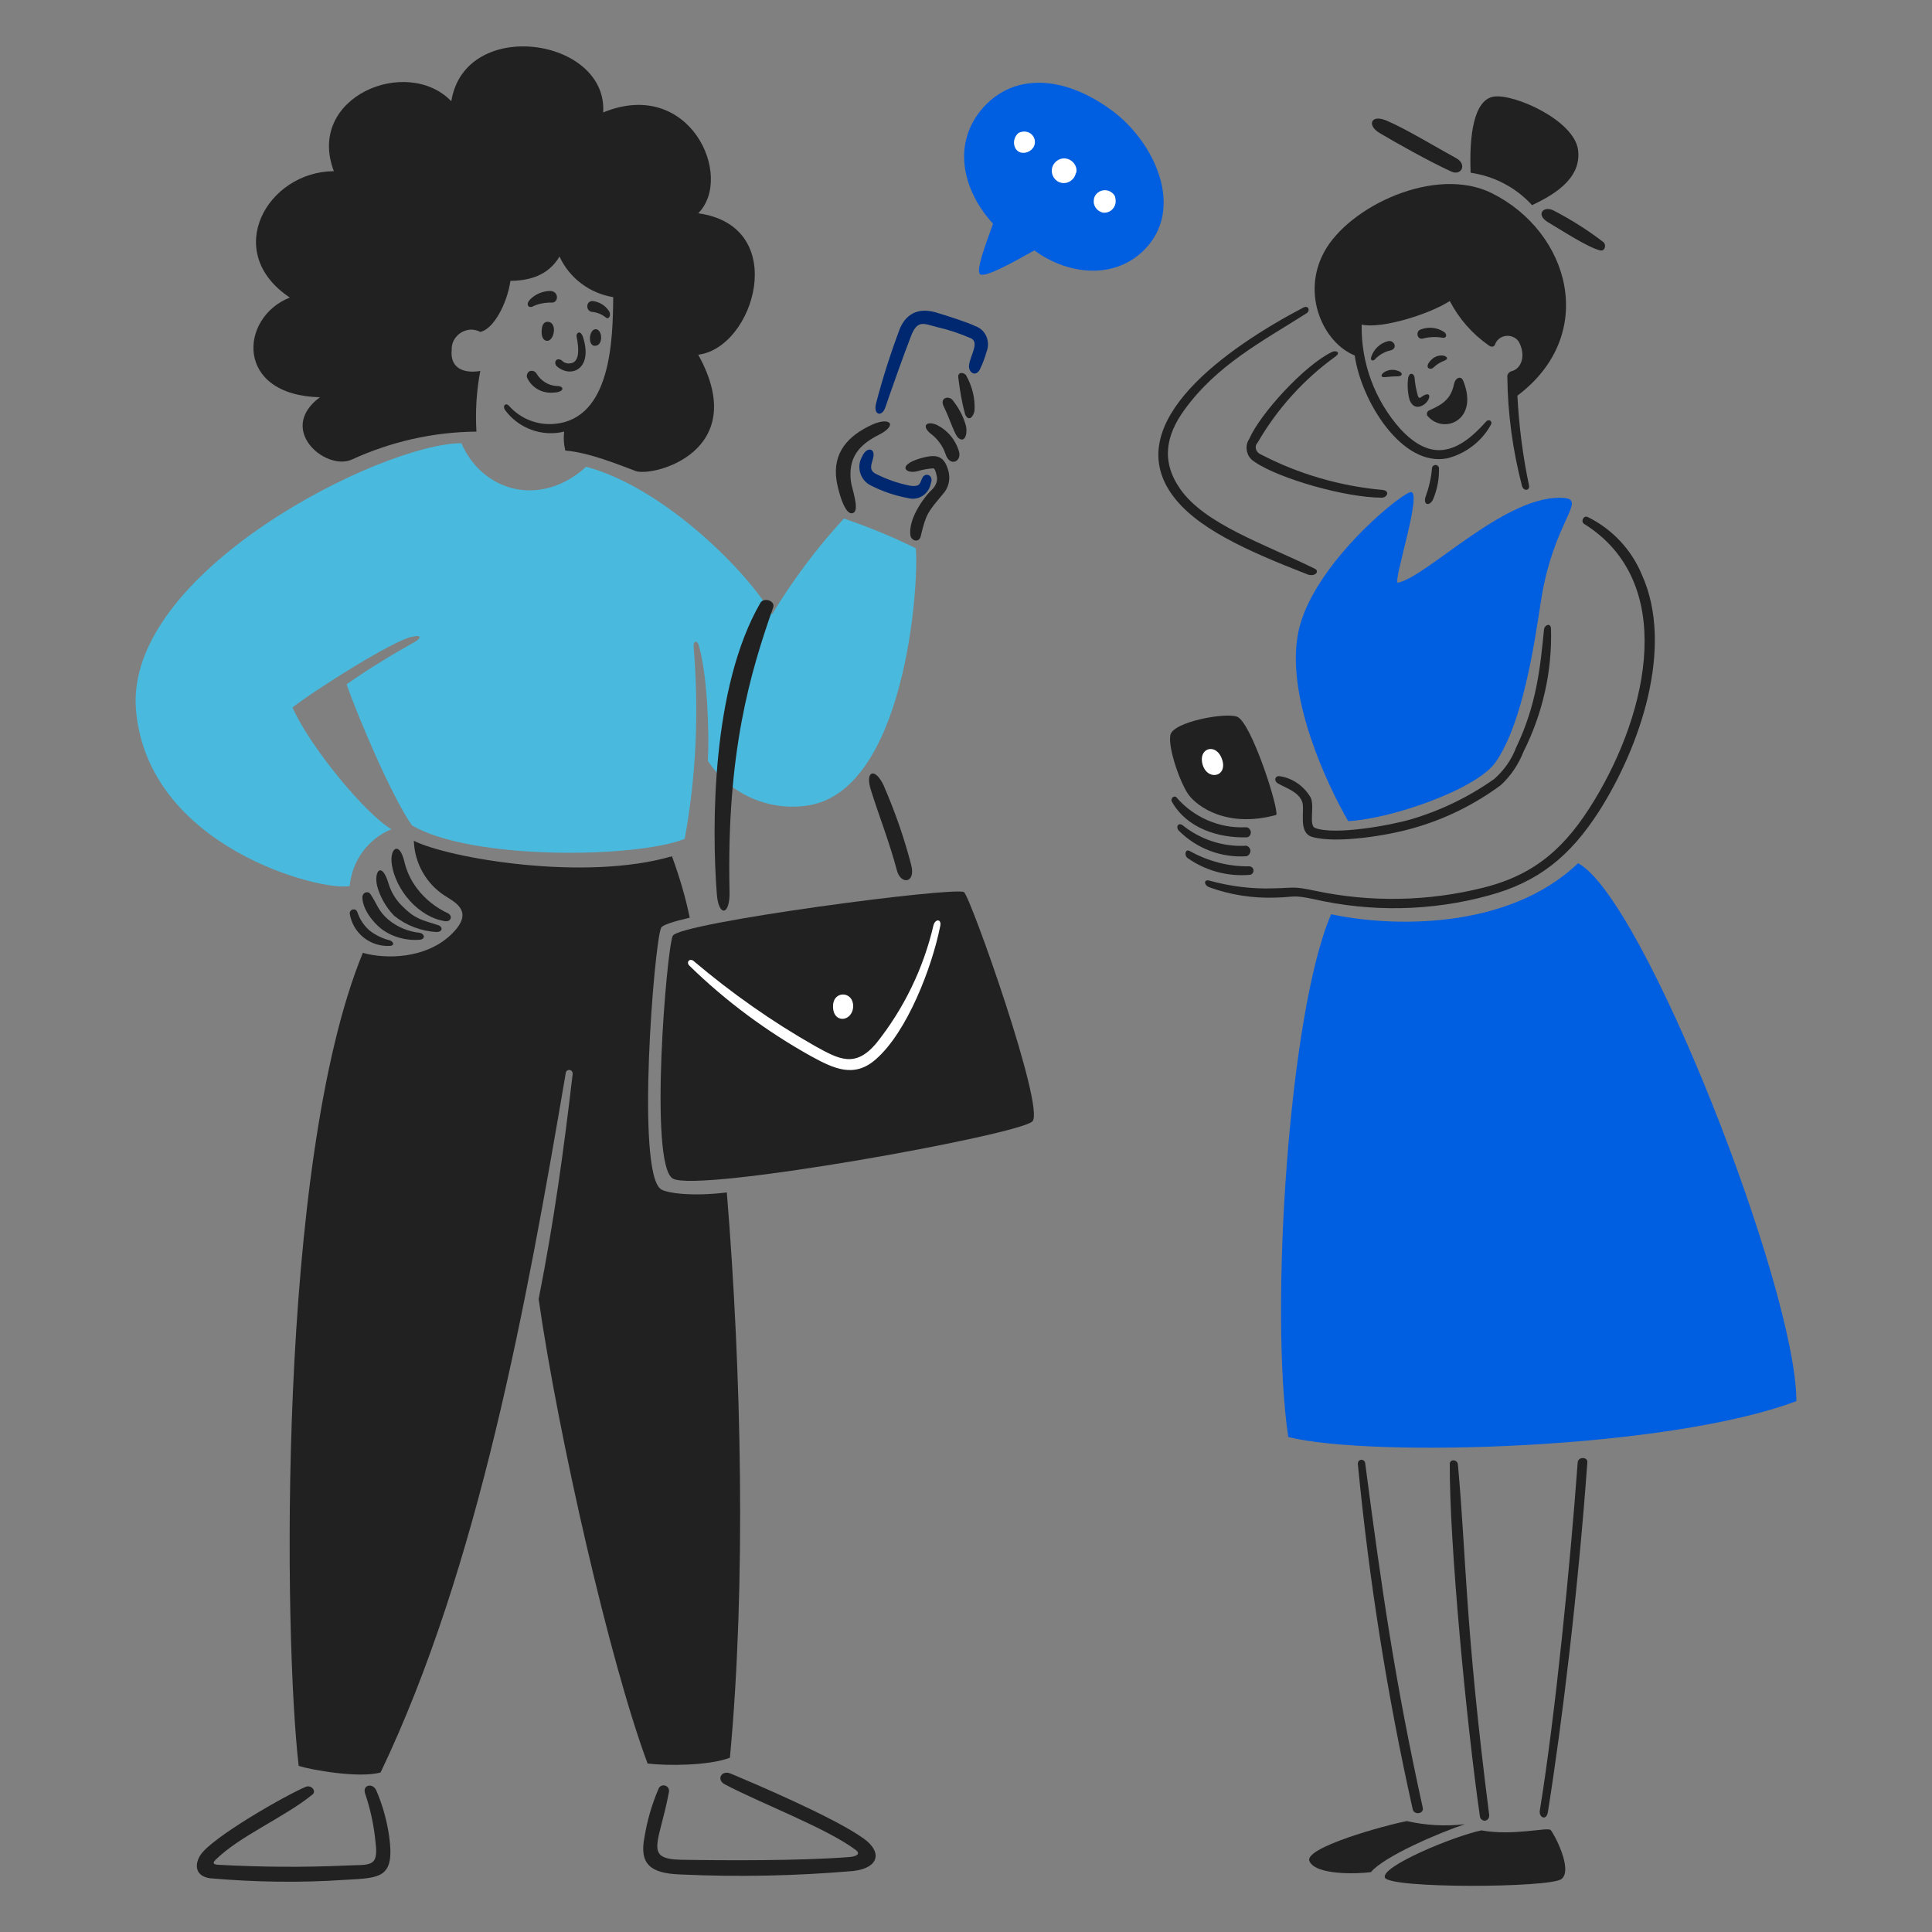
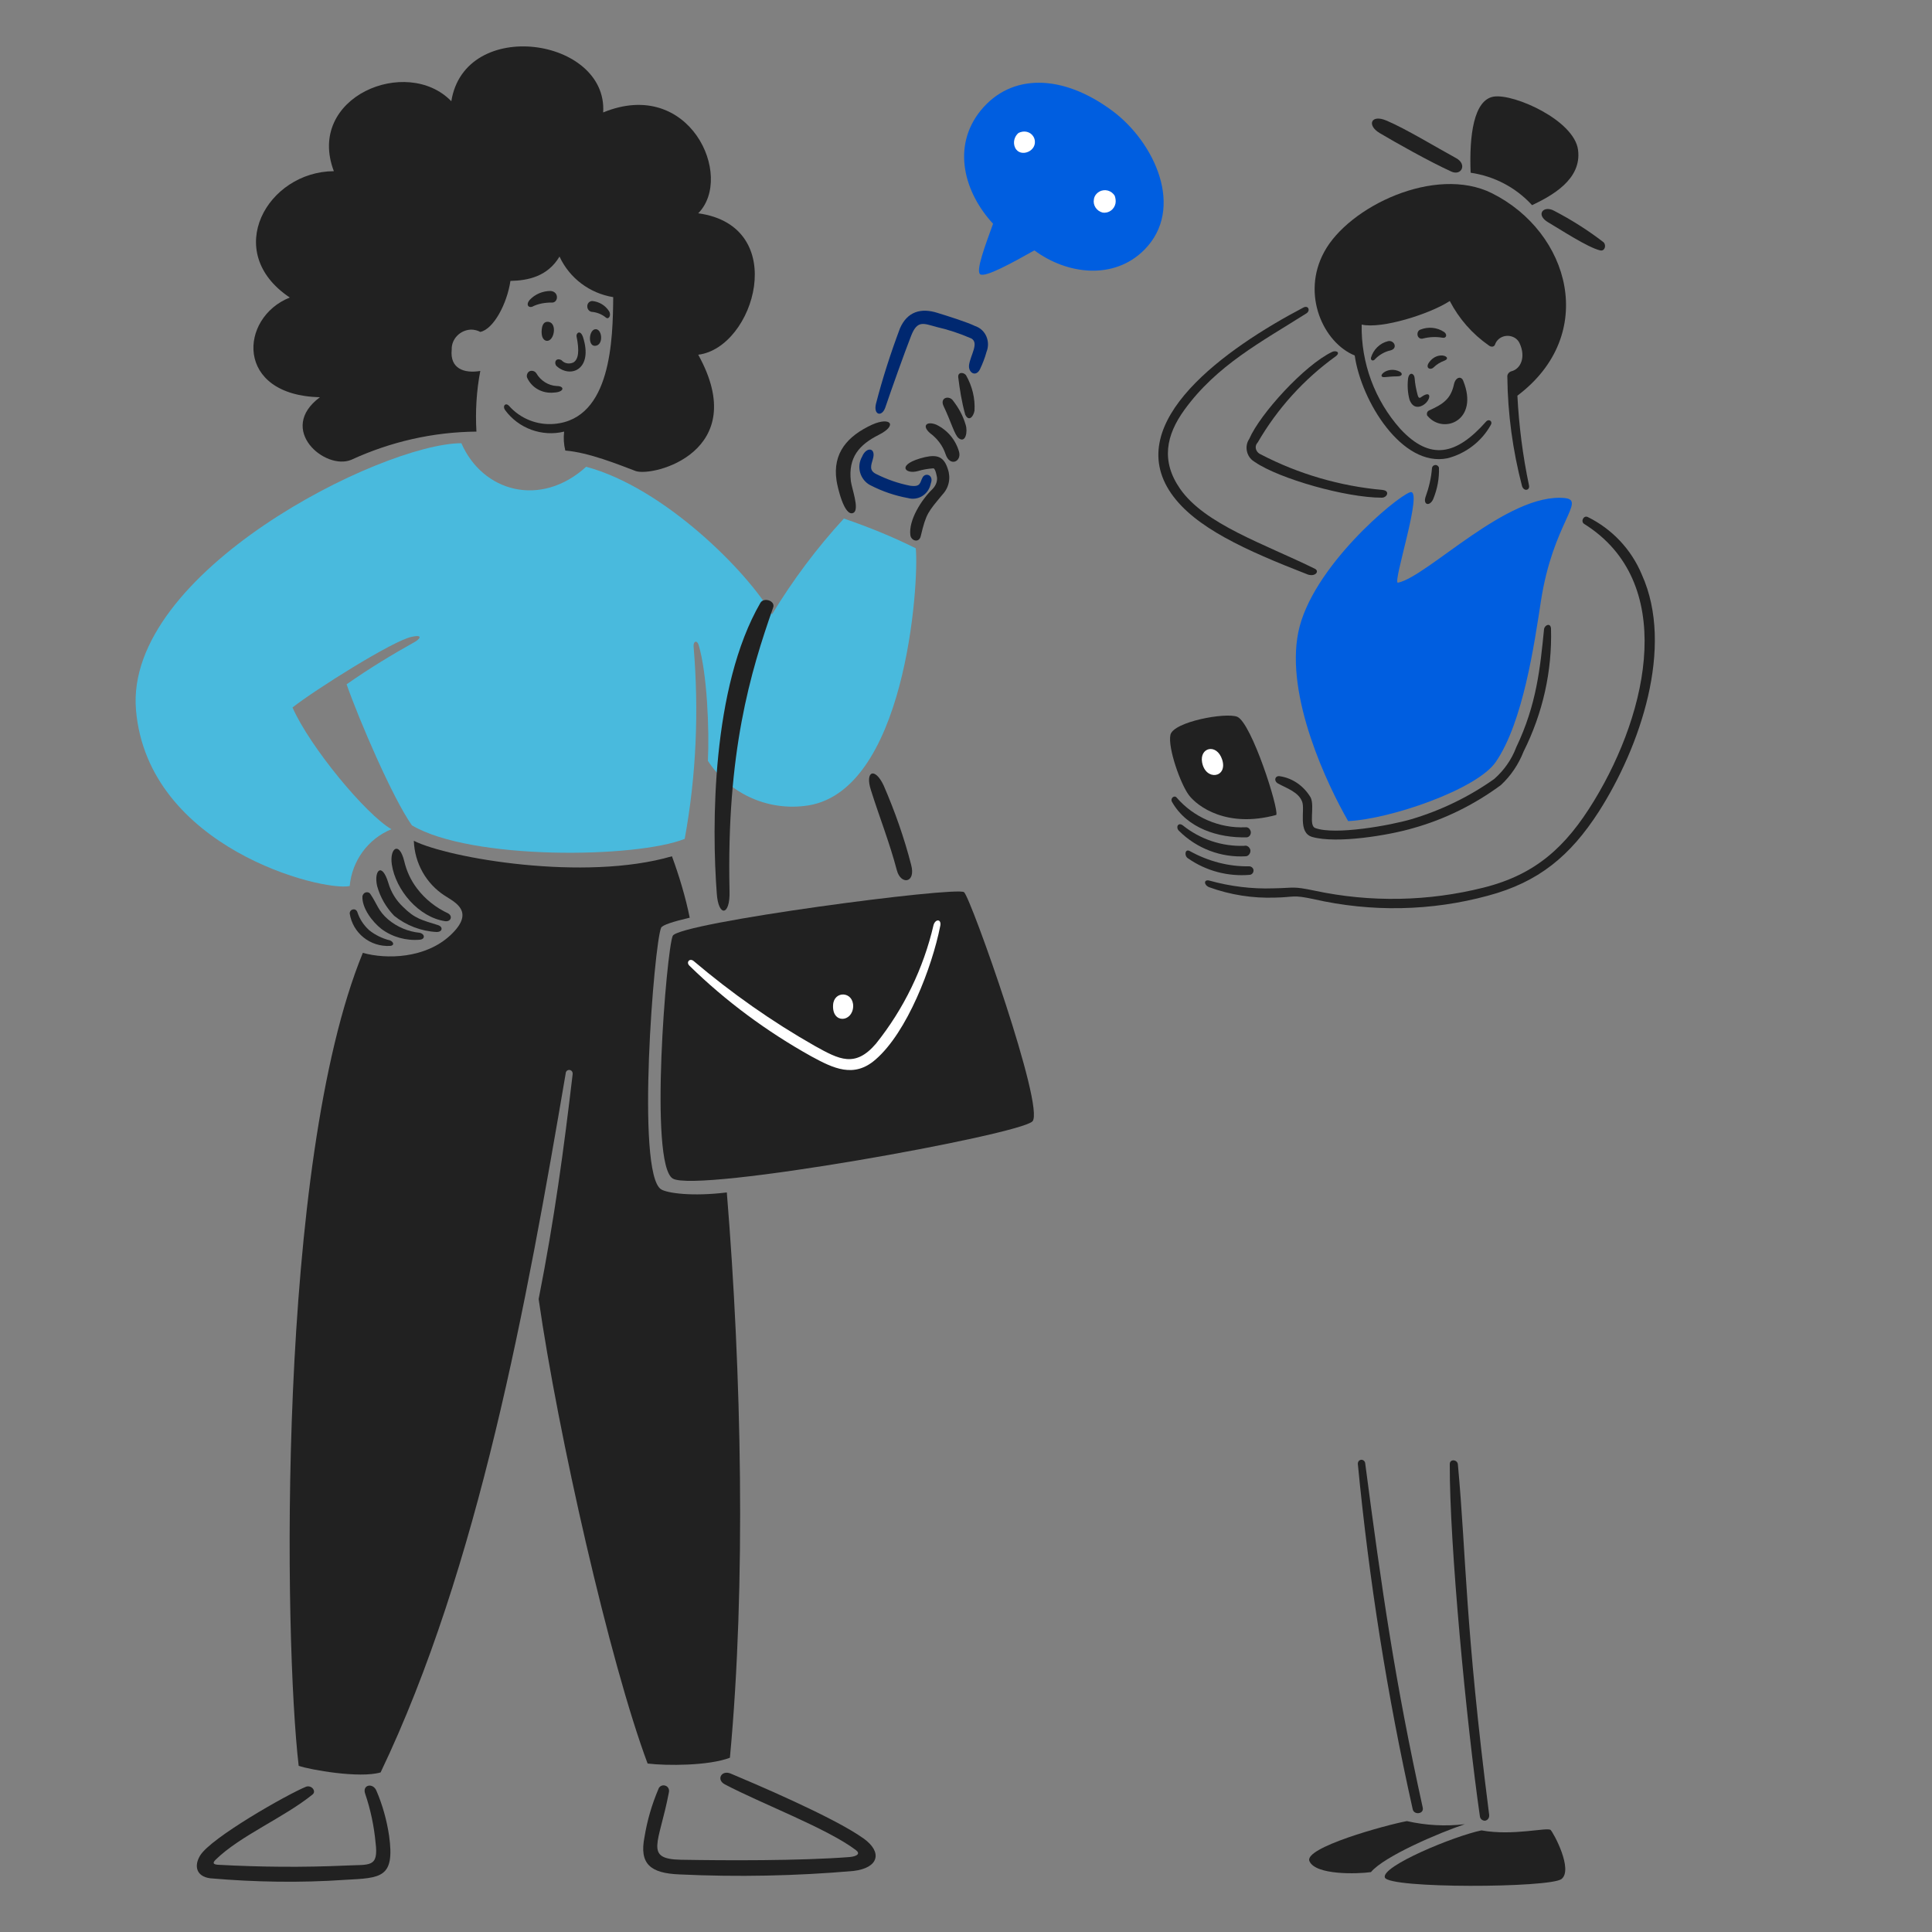
<svg xmlns="http://www.w3.org/2000/svg" version="1.1" id="Layer_1" x="0px" y="0px" viewBox="0 0 500 500" style="enable-background:new 0 0 500 500;" xml:space="preserve">
  <rect x="0" y="0" width="500" height="500" fill="#808080" stroke="none" />
  <style type="text/css">
	.st0{fill:#212121;}
	.st1{fill:#002870;}
	.st2{fill:#005EE0;}
	.st3{fill:#FFFFFF;}
	.st4{fill:#49BADD;}
</style>
  <g>
    <g>
      <path class="st0" d="M225.7,109.9c-6.3,2.9-10.3,7.3-9.2,14.5c0.2,1.4,2,9.6,4.4,8.3c1.6-0.9-0.5-6.4-0.7-8.2    c-0.7-6.1,2.1-9.4,7.3-12C232.4,110,230.4,107.8,225.7,109.9L225.7,109.9z" />
      <path class="st0" d="M250,97.1c-0.6-0.8-2.2-0.9-2,0.6c0.4,3.2,0.9,6.4,1.8,9.6c0.9,1.9,2.1,0.6,2.4-1    C252.4,103.1,251.6,99.9,250,97.1L250,97.1z" />
      <path class="st0" d="M245.3,121.4c0.8,2.3,0.3,4.8-1.4,6.6c-3.7,4.5-4.2,4.8-5.6,10.7c-0.4,1.9-2.5,1.3-2.7-0.2    c-0.5-3.9,2.9-9.2,5.7-11.9c0.8-0.8,1.3-1.9,1.2-3c-0.1-0.6-0.4-2.2-0.9-2.4c-1.4,0.1-2.7,0.3-4,0.7c-3.5,1-5.8-1.8,1.8-3.6    C242.6,117.6,244.3,118.2,245.3,121.4L245.3,121.4z" />
      <path class="st0" d="M248.2,116.9c-0.9-3.1-3-5.6-5.9-7c-2.5-1-3.8,0.3-1.6,2.2c1.9,1.4,3.3,3.3,4,5.4    C245.8,120.9,248.9,119.5,248.2,116.9L248.2,116.9z" />
      <path class="st0" d="M246.5,103.5c-1.1-1.2-3.3-0.5-2.3,1.6c2,4.2,2.8,7.4,3.9,8.3c1.8,1.4,2.4-1.7,1.8-3.5    C249.2,107.5,248,105.4,246.5,103.5L246.5,103.5z" />
      <path class="st0" d="M267.2,290.2c-3.3,3.5-86.9,18.6-93.1,14.8c-6.2-3.8-1.6-59.2,0-62.8c1.5-3.4,73.6-12.9,75.4-11.3    S270.5,286.7,267.2,290.2z" />
      <g>
        <g>
          <path class="st1" d="M238.8,123.5c-0.8,1.4-0.4,2.6-3.3,2.2c-3-0.6-5.9-1.6-8.7-3c-1.9-0.9-1.4-2.2-0.9-3.9      c0.9-3-1.7-3.3-2.8-0.6c-1.5,2.6-0.5,5.9,2,7.3c0.1,0,0.1,0.1,0.2,0.1c3.1,1.6,6.4,2.7,9.7,3.3c2.5,0.7,5.1-0.8,5.8-3.4      c0-0.1,0.1-0.3,0.1-0.4C241.7,123,239.6,122.2,238.8,123.5z" />
          <path class="st1" d="M255.3,91.1c-0.4,1.5-1,3-1.7,4.5c-1.1,2.1-3.1,0.8-2.8-1.2c0.4-2.6,2.6-5.6,0.6-6.8c-3-1.3-6-2.3-9.1-3      c-3.3-0.9-4.9-1.8-6.5,2.3c-1.8,4.6-5,13.6-6.7,18.6c-0.9,2.5-3.1,1.9-2.4-1c1.7-6.6,3.8-13.1,6.2-19.5c1.9-4.4,5.5-5.4,9.8-4      c2.3,0.7,7.7,2.4,9.7,3.4C255.1,85.3,256.4,88.4,255.3,91.1L255.3,91.1z" />
        </g>
        <path class="st2" d="M296.1,64.7c-7.8,7.8-19.9,6.4-28.4,0.1c-5.9,3.3-12.6,7-14,6.2c-1.3-0.8,1.4-7.8,3.3-13.1     c-7.4-8-10.8-19.9-3.2-29.3c7.9-9.7,21.2-9.5,34.1,0.1C298.8,36.8,306.8,54,296.1,64.7L296.1,64.7z" />
        <path class="st3" d="M267.7,35.9c-0.5-1.5-2.1-2.2-3.6-1.7c-0.2,0.1-0.3,0.1-0.5,0.2c-1.1,0.9-1.5,2.5-0.9,3.8     C264,41,268.7,39.1,267.7,35.9z" />
-         <path class="st3" d="M278.6,44c-0.1-1.7-1.6-3.1-3.4-3c-1.7,0.1-3.1,1.6-3,3.4c0.1,1.4,1.1,2.6,2.4,2.9c1.7,0.4,3.4-0.7,3.8-2.4     C278.6,44.6,278.6,44.3,278.6,44z" />
        <path class="st3" d="M288.5,50.7c-0.8-1.4-2.6-1.9-4-1.1c-0.7,0.4-1.3,1.1-1.4,2c-0.3,1.5,0.7,3,2.2,3.4c1.6,0.3,3.1-0.8,3.4-2.4     C288.8,51.9,288.7,51.3,288.5,50.7L288.5,50.7z" />
        <path class="st4" d="M35.2,183.8c3.1,35.7,48.3,47,55.3,45.5c0.6-6.5,4.7-12.2,10.8-14.7c-6.6-3.8-21.1-21.3-25.6-31.5     c5.4-4.3,26.1-17.4,30.9-18.3c3.3-0.7,1.7,0.8,0.8,1.3c-6.1,3.4-12,7-17.7,11c3.3,9.4,11.9,29.4,16.9,36.5     c15.4,9.1,58.1,8.5,70.6,3.5c3-16.4,3.7-33.1,2.3-49.8c-0.1-1.4,0.9-1.7,1.3-0.4c2.2,7.3,2.8,22,2.4,30     c5.4,8.3,15,12.8,24.8,11.7c26.4-2.6,29.9-57.9,29-66.7c-6-3-12.2-5.5-18.6-7.7c-7,7.6-13.2,15.9-18.6,24.8     c-6.2-10.9-27.9-32.8-48.1-38.2c-11.8,10.7-26.8,6.5-32.3-6.1C98.7,114.8,32.1,148.1,35.2,183.8z" />
        <path class="st0" d="M142,83.3c-1.3-0.2-1.7,0.9-1.8,2s0,2.6,1.2,2.9C143.4,88.5,144.3,83.7,142,83.3z" />
        <path class="st0" d="M154.3,85.2c-1.9-0.2-2.3,4.4-0.3,4.3C156.2,89.4,155.9,85.4,154.3,85.2z" />
        <path class="st0" d="M150.9,87.3c-0.7-2.1-1.8-1.1-1.7-0.3c0.8,3.9,0.5,6-0.8,6.8c-1.1,0.5-2.3,0.3-3.1-0.6     c-1.6-0.8-2,0.9-1.2,1.6C147.8,98,153.5,95.5,150.9,87.3z" />
        <path class="st0" d="M157.6,80.5c-1-1.5-2.5-2.4-4.3-2.6c-0.8,0-1.4,0.7-1.3,1.5c0,0.6,0.5,1.2,1.1,1.3c1.3,0.1,2.6,0.6,3.6,1.4     C157.5,82.9,158.3,81.6,157.6,80.5z" />
        <path class="st0" d="M142.5,75.3c-2,0-4,0.8-5.4,2.3c-1,1.1-0.5,2.1,0.6,1.8c1.5-0.8,3.3-1.1,5-1.1     C144.5,78.5,144.8,75.5,142.5,75.3L142.5,75.3z" />
        <path class="st0" d="M144.1,99.9c-2.2-0.1-4.2-1.4-5.3-3.3c-0.4-0.6-1.2-0.8-1.8-0.5c-0.5,0.3-0.8,1-0.6,1.6     c1.2,2.7,4,4.2,6.9,3.9C146.1,101.5,146.2,99.9,144.1,99.9L144.1,99.9z" />
        <path class="st0" d="M158.7,76.9c-0.1,10.9-0.5,31.5-15.2,32.8c-4.4,0.4-8.8-1.3-11.8-4.7c-0.9-0.9-1.7,0.1-1,1.1     c3.5,4.8,9.6,7,15.3,5.6c-0.2,1.6-0.1,3.3,0.3,4.9c6.1,0.5,13.7,3.6,18.2,5.3c4.5,1.6,30.1-5,16.2-30.1     c14.6-1.8,23.9-33.3,0-36.6c9.4-9.5-2.2-35.3-24.6-26.1c1.2-19.4-35.8-24.8-39.3-2.9c-11.5-11.9-37.7-1.1-30.4,18.1     C69.2,44.4,57.3,65.2,75,77c-13.1,5.2-14.3,25.3,7.8,25.8c-11.2,8.3,1.3,19,8.1,16.2c10.2-4.7,21.2-7.2,32.4-7.3     c-0.3-5.2,0-10.5,1-15.7c-4.2,0.7-7.9-0.6-7.4-5.5c-0.1-2.8,2.2-5.1,5-5.2c0.8,0,1.7,0.2,2.4,0.6c3.4-0.7,6.9-7.2,7.8-13.2     c4.5-0.1,9.6-1.1,12.7-6.3C147.4,72,152.6,75.9,158.7,76.9L158.7,76.9z" />
        <path class="st0" d="M116,236.4c-3.2-1.5-6-3.7-8.1-6.5c-1.6-2.1-2.7-4.5-3.3-7.1c-1.3-5.2-3.8-3.3-3.2,0.9     c1,6.7,7,13.7,13.8,14.7C116.7,238.6,117.2,237.1,116,236.4z" />
        <path class="st0" d="M101,243.4c-2-0.5-3.9-1.4-5.5-2.7c-1.4-1.3-2.4-2.8-3-4.6c-0.2-0.6-0.7-0.9-1.3-0.7c-0.4,0.1-0.7,0.5-0.7,1     c0.8,5.1,5.3,8.7,10.5,8.4C102.1,244.7,101.9,243.8,101,243.4L101,243.4z" />
        <path class="st0" d="M108.6,241.4c-3-0.3-5.8-1.5-8.1-3.4c-2.7-2.3-2.9-4.1-4.7-6.7c-0.4-0.5-1.1-0.5-1.6-0.1     c-0.2,0.2-0.3,0.4-0.4,0.7c-0.2,3.1,2.6,6.7,4.9,8.5c2.8,2.1,6.4,3.1,9.9,2.8C110.1,243.1,110,241.7,108.6,241.4L108.6,241.4z" />
        <path class="st0" d="M104.3,234.7c-1.8-1.7-3.1-3.8-3.8-6.2c-1.7-5.6-3.8-3.1-2.9,0.8c0.8,2.9,2.3,5.5,4.4,7.7     c3.1,2.5,7,4,11,4.2c1.6,0,1.7-1.4,0.3-1.8C109.2,238.1,107.4,237.8,104.3,234.7L104.3,234.7z" />
        <path class="st0" d="M100.7,475.1c-0.6-4-1.7-8-3.3-11.7c-0.9-2.1-3.7-1.5-2.9,0.8c1.4,4.1,2.3,8.4,2.7,12.7     c0.8,6.5-1.5,5.6-7.6,5.9c-11.2,0.5-22.2,0.4-33.2-0.2c-1.3-0.1-1.4-0.5-0.6-1.3c6.3-6.2,17.7-10.9,25.1-16.9     c1-0.8-0.2-2.5-1.7-2c-4.9,2-24.6,13.2-27.4,17.8c-1.6,2.6-1.1,5.4,2.6,5.9c11.6,1,23.3,1.2,34.9,0.4     C98.7,486,102.2,486,100.7,475.1L100.7,475.1z" />
        <path class="st0" d="M223.5,475.8c-7.8-5.6-29.4-14.7-34.4-16.8c-2.4-1-3.8,1.6-1.5,2.8c9.5,5,26.5,11.4,33.9,17     c1.2,0.9,0.4,1.6-1.6,1.8c-13,1-32.3,0.9-43.7,0.7c-9.6-0.2-5.6-4.2-3.1-17.4c0.2-0.8-0.2-1.6-1-1.8c-0.7-0.2-1.5,0.2-1.7,0.9     c-1.7,4-2.9,8.1-3.6,12.4c-1.4,7,1.5,9.4,9.1,9.7c15,0.7,30.1,0.4,45-0.9C227.5,483.4,228.4,479.3,223.5,475.8L223.5,475.8z" />
        <path class="st0" d="M171.1,307.8c-6.6-4.1-1.8-63.8,0-67.7c0.3-0.7,3.1-1.6,7.4-2.6c-1.1-5.4-2.7-10.7-4.6-15.9     c-22.6,6.6-57.8,0.5-66.8-4c0.2,5.8,3.2,11.1,8,14.2c2.6,1.7,8,4.1,1.5,10.2c-6.5,6.1-16.6,6.3-22.7,4.6     c-22.3,54.3-20.4,178.1-16.6,210.4c2.9,1,15.7,3.3,21.2,1.7c25.4-53.1,37.8-121.6,47.9-180.9c0-0.5,0.4-0.9,0.9-0.9     c0.5,0,0.9,0.4,0.9,0.9c0,0.1,0,0.1,0,0.2c-2.3,19.5-4.7,37.4-8.8,58.2c5,34.9,18.4,94,28.2,120.2c4.9,0.6,15.8,0.6,21.3-1.5     c4.2-44.9,3-99.7-0.8-146.3C179.2,309.7,172.7,308.8,171.1,307.8L171.1,307.8z" />
        <path class="st0" d="M196.8,156c-12.7,21.9-12.6,58.1-11.3,75.2c0.4,6.2,3.5,5.9,3.3-0.6c-0.8-36,5.4-56.6,11.3-73.4     C200.7,155.5,197.7,154.5,196.8,156z" />
        <path class="st0" d="M235.8,223.8c-1.8-7-4.2-13.8-7.1-20.5c-2.3-4.9-4.9-3.7-3.3,1.2c2.2,7,4.8,13.5,6.7,20.7     C233.1,229.1,237.1,228.6,235.8,223.8z" />
        <path class="st3" d="M215.6,260.1c-0.3,4.9,5,4.5,5.2,0.4C220.9,256.5,215.8,256.3,215.6,260.1L215.6,260.1z" />
        <path class="st3" d="M241.6,239.4c-2.6,11.2-7.7,21.7-14.9,30.7c-5.4,6.3-9.5,4.1-15.8,0.6c-11.1-6.3-21.6-13.7-31.4-22     c-1-0.8-2,0.3-1.1,1.2c9.4,9.2,20.1,17.1,31.6,23.5c5.7,3.1,11,5.7,16.6,0.8c8.2-7.1,14.6-23.9,16.7-34.4     C243.8,237.8,242.1,237.7,241.6,239.4L241.6,239.4z" />
      </g>
    </g>
    <g>
      <path class="st2" d="M348.9,212.5c-5.3-9.2-16.3-32.2-12.9-48.9s25.2-34.9,28.9-36.2s-4.7,23.8-3.1,23.4    c7.7-1.6,28.4-23.4,43.2-21.9c5.5,0.6-3.1,6.5-6.2,26.6c-1.7,11-4.6,31.4-11.7,41.7C382.2,204.3,359.8,212,348.9,212.5z" />
-       <path class="st2" d="M333.4,371.9c21.7,5.4,98.5,3.2,131.5-9.3c0-29.1-39.5-130.2-56.5-139.2c-18.3,17.5-48.7,16.5-63.9,13.2    C333.6,261.7,328.5,338.8,333.4,371.9z" />
      <path class="st0" d="M367.5,105.2c-1.2,0.3-2.1-0.2-2.7-1.7c-0.5-1.8-0.6-3.7-0.4-5.5c0.3-1.9,1.6-1.4,1.7-0.2    c0.1,1.5,0.4,3,0.8,4.5c0.2,0.6,0.4,0.9,1,0.4C371,100.5,370.2,104.4,367.5,105.2z" />
      <path class="st0" d="M372.8,92c-1.3,0.1-2.4,0.9-3.1,2c-0.8,1.4,0.6,1.8,1.3,1.1c0.8-0.8,1.8-1.4,2.9-1.8    C375.1,92.8,374.3,91.9,372.8,92z" />
      <path class="st0" d="M358.4,97.6c1.1-0.1,2.1-0.2,3.2-0.2c1.3,0,1.5-0.7,0.7-1.2C359,94.5,356,97.8,358.4,97.6z" />
      <path class="st0" d="M373.7,85.9c-1.8-1.2-4.1-1.4-6.1-0.6c-0.6,0.2-0.9,0.9-0.7,1.6c0.2,0.6,0.8,0.9,1.4,0.7    c1.6-0.4,3.3-0.5,5-0.2C374.4,87.6,374.6,86.5,373.7,85.9z" />
      <path class="st0" d="M359.8,90.7c2.1-0.5,1-2.8-0.6-2.4c-2.1,0.5-3.8,2.2-4.4,4.3c-0.1,0.8,0.7,0.9,1.1,0.3    C357,91.8,358.4,91,359.8,90.7z" />
      <path class="st0" d="M378.7,98.6c-0.5-1.4-2-1-2.4,0.8c-0.8,3.7-2.6,5.1-6.4,6.8c-0.5,0.2-0.7,0.7-0.6,1.2c0,0.1,0.1,0.2,0.2,0.3    C373.6,112.5,382.8,108.8,378.7,98.6z" />
      <path class="st0" d="M372.4,121c-0.2-0.5-0.7-0.8-1.2-0.6c-0.3,0.1-0.5,0.3-0.6,0.7c-0.2,2.6-0.8,5.1-1.7,7.6    c-0.6,2,1.1,2.4,2,0.5C372,126.5,372.5,123.8,372.4,121L372.4,121z" />
      <path class="st0" d="M357.8,126.8c-11-1-21.7-4.1-31.5-9.2c-1-0.4-1.6-1.5-1.2-2.5c0.1-0.2,0.2-0.4,0.4-0.6    c5.1-8.8,12-16.4,20.2-22.3c1.4-1.1-0.1-1.6-1-1.1c-7.1,3.4-18.6,16-21.4,22.5c-1.3,1.9-0.7,4.6,1.2,5.8c0.1,0.1,0.2,0.1,0.3,0.2    c6.3,4.3,23.5,9.2,32.8,9.2C359,128.8,359.8,127,357.8,126.8z" />
      <path class="st0" d="M340.3,147.2c-13.2-6.5-28.5-11.5-34.9-20.7c-5-7.2-3.6-13.9,1.1-20.4c8.4-11.6,19.9-17.6,31.6-25    c1.1-0.7,0.5-2.2-0.8-1.5c-20,10.5-47,29.6-34.2,48.1c6.1,8.8,19.2,14.7,35.4,21C340.5,149.3,341.5,147.8,340.3,147.2L340.3,147.2    z" />
      <path class="st0" d="M401.4,162.7c-0.1-1.6-1.6-1-1.8,0.1c-1,10-1.9,19.5-7.2,30.6c-1.2,3.2-3.2,6-5.7,8.2    c-6.5,4.6-13.7,8.1-21.4,10.4c-5.4,1.6-19.8,4.2-24.9,2.3c-1.8-0.6-0.1-5.6-1.2-7.9c-1.7-2.9-4.6-5-7.9-5.5    c-1.3-0.3-1.8,1.2-0.5,1.9c2.2,1.2,5.3,2.2,6.2,4.7c0.8,2.1-1.2,8,2.6,9.1c6.3,1.8,19.8-0.4,26.2-2.3c8.2-2.3,15.8-6.1,22.6-11.1    c2.6-2.4,4.6-5.4,5.9-8.7C399.3,184.5,401.7,173.7,401.4,162.7L401.4,162.7z" />
      <path class="st0" d="M424.9,148.7c-2.7-6.5-7.7-11.8-14-14.9c-1.1-0.5-1.9,1.2-0.9,1.8c23.8,14.9,16.9,48.1,2.5,71.7    c-7.2,11.8-15,19-28.5,22.4c-14.3,3.6-29.3,3.9-43.8,0.8c-5.8-1.2-5-0.7-10.6-0.6c-5.6,0.2-11.2-0.5-16.6-2    c-1.5-0.4-1.5,1.1-0.1,1.7c5.5,2,11.3,2.9,17.1,2.7c5.1-0.1,4.4-0.8,10,0.4c14.9,3.4,30.4,3.1,45.1-0.9    c13.1-3.5,21.3-10.3,28.7-21.8C424.4,193.4,433.4,167.5,424.9,148.7L424.9,148.7z" />
      <path class="st0" d="M322.3,214.1c-6.8,0.3-13.4-2.6-17.8-7.7c-0.6-0.7-1.7,0.2-1.2,1.1c3.9,6.9,12,9.4,19.4,9.2    c0.7-0.1,1.1-0.8,1-1.5C323.5,214.5,323,214,322.3,214.1z" />
      <path class="st0" d="M322,218.9c-5.8,0.2-11.4-1.7-15.9-5.3c-1.2-0.9-1.9,0.5-1,1.4c4.6,4.6,10.9,7,17.4,6.6    c0.7-0.1,1.2-0.9,1.1-1.6C323.4,219.2,322.7,218.7,322,218.9L322,218.9z" />
      <path class="st0" d="M323.3,224.2c-5.3,0.1-10.6-1.3-15.3-3.9c-1.3-0.8-1.6,1.1-0.6,1.8c4.7,3.3,10.4,4.8,16.1,4.3    c0.6-0.1,1-0.7,0.9-1.3C324.3,224.6,323.8,224.2,323.3,224.2L323.3,224.2z" />
      <path class="st0" d="M330.3,210.9c-12.8,3.5-20.4-2.2-22.6-5.1c-2.2-2.9-5.5-12.3-4.8-15.6c0.7-3.4,14.3-5.9,17.3-4.7    C323.9,187.1,331,209.3,330.3,210.9L330.3,210.9z" />
      <path class="st3" d="M316.3,196.6c-1.4-4.3-5.9-3.2-5.2,0.7C312,202.2,317.8,201.3,316.3,196.6z" />
      <path class="st0" d="M368.2,467.8c-7.2-32.7-10.6-56.4-14.9-89.2c-0.1-0.5-0.6-0.9-1.1-0.8c-0.5,0.1-0.8,0.5-0.8,1    c2.9,30.1,7.6,59.9,14.2,89.4C365.9,469.8,368.6,469.5,368.2,467.8z" />
      <path class="st0" d="M377.3,379c-0.1-1.3-2.1-1.5-2.1-0.1c-0.1,20.5,4.3,66.9,7.8,91.2c0.1,0.7,0.7,1.1,1.3,1.1    c0.7-0.1,1.1-0.7,1.1-1.3c0-0.1,0-0.1,0-0.2C379.1,420.4,379.5,402.9,377.3,379z" />
-       <path class="st0" d="M408.3,378.5c-1.9,26-5.7,64.8-9.8,90.1c-0.3,1.7,1.7,2.8,2.1,0.3c3.7-23.2,7.8-57.2,10.2-90.4    C411,377,408.4,376.9,408.3,378.5L408.3,378.5z" />
      <path class="st0" d="M374.6,118.6c4.7-1.2,8.8-4.3,11.2-8.6c0.6-1-0.5-1.7-1.2-0.9c-7.6,8.6-14.4,10.3-22.2,1.9    c-6.6-7.4-10.2-17.1-10-27c5.1,1.2,17.6-2.7,22.8-6.1c2.4,4.6,5.8,8.5,10.1,11.5c0.5,0.4,1.3,0.5,1.6-0.2c0.6-1.8,2.6-2.7,4.4-2.1    c0.9,0.3,1.6,0.9,2,1.8c1.6,3.5,0.3,6.6-2.2,7.2c-0.6,0.2-1.1,0.8-1,1.5c0.1,9.5,1.4,19,3.8,28.2c0.5,1.5,2.1,1.1,1.8-0.2    c-1.6-7.6-2.6-15.4-3-23.2c21-15.8,13.6-42.3-6.6-52.4c-14.7-7.3-37.1,3.5-43.4,15.2c-6,11-0.2,23.5,7.9,26.8    C352.3,103.9,362.9,121,374.6,118.6z" />
      <path class="st0" d="M396.5,53.1c5-2.4,12.9-6.6,11.9-14.3S391.8,24.2,386.6,25s-6.4,10.1-6,19.7    C386.7,45.6,392.3,48.5,396.5,53.1L396.5,53.1z" />
      <path class="st0" d="M376.8,40.9c-4.8-2.6-13-7.6-18-9.7c-4-1.7-5.1,1.2-1.8,3.2c4.2,2.5,12.9,7.4,18.6,10    C378.2,45.6,379.8,42.5,376.8,40.9z" />
      <path class="st0" d="M415,62.7c-4-3.1-8.3-5.8-12.7-8.1c-2.8-1.6-5,0.9-1.7,2.9c3.1,1.8,10.2,6.5,13.5,7.3    C415.3,65.1,415.8,63.5,415,62.7L415,62.7z" />
      <path class="st0" d="M383.4,473.7c-7.2,1.5-26,9.3-25,12.2c1,2.9,42.6,2.7,45.7,0.4c3.1-2.4-2-11.9-2.8-12.7    S391.6,475.2,383.4,473.7z" />
      <path class="st0" d="M364.1,471.3c-5.4,1-26.9,6.9-25.2,10.4c1.6,3.6,12.3,3.3,15.9,2.8c3.4-4.1,17.7-10.2,24.3-12.4    C374,472.7,369,472.4,364.1,471.3z" />
    </g>
  </g>
</svg>